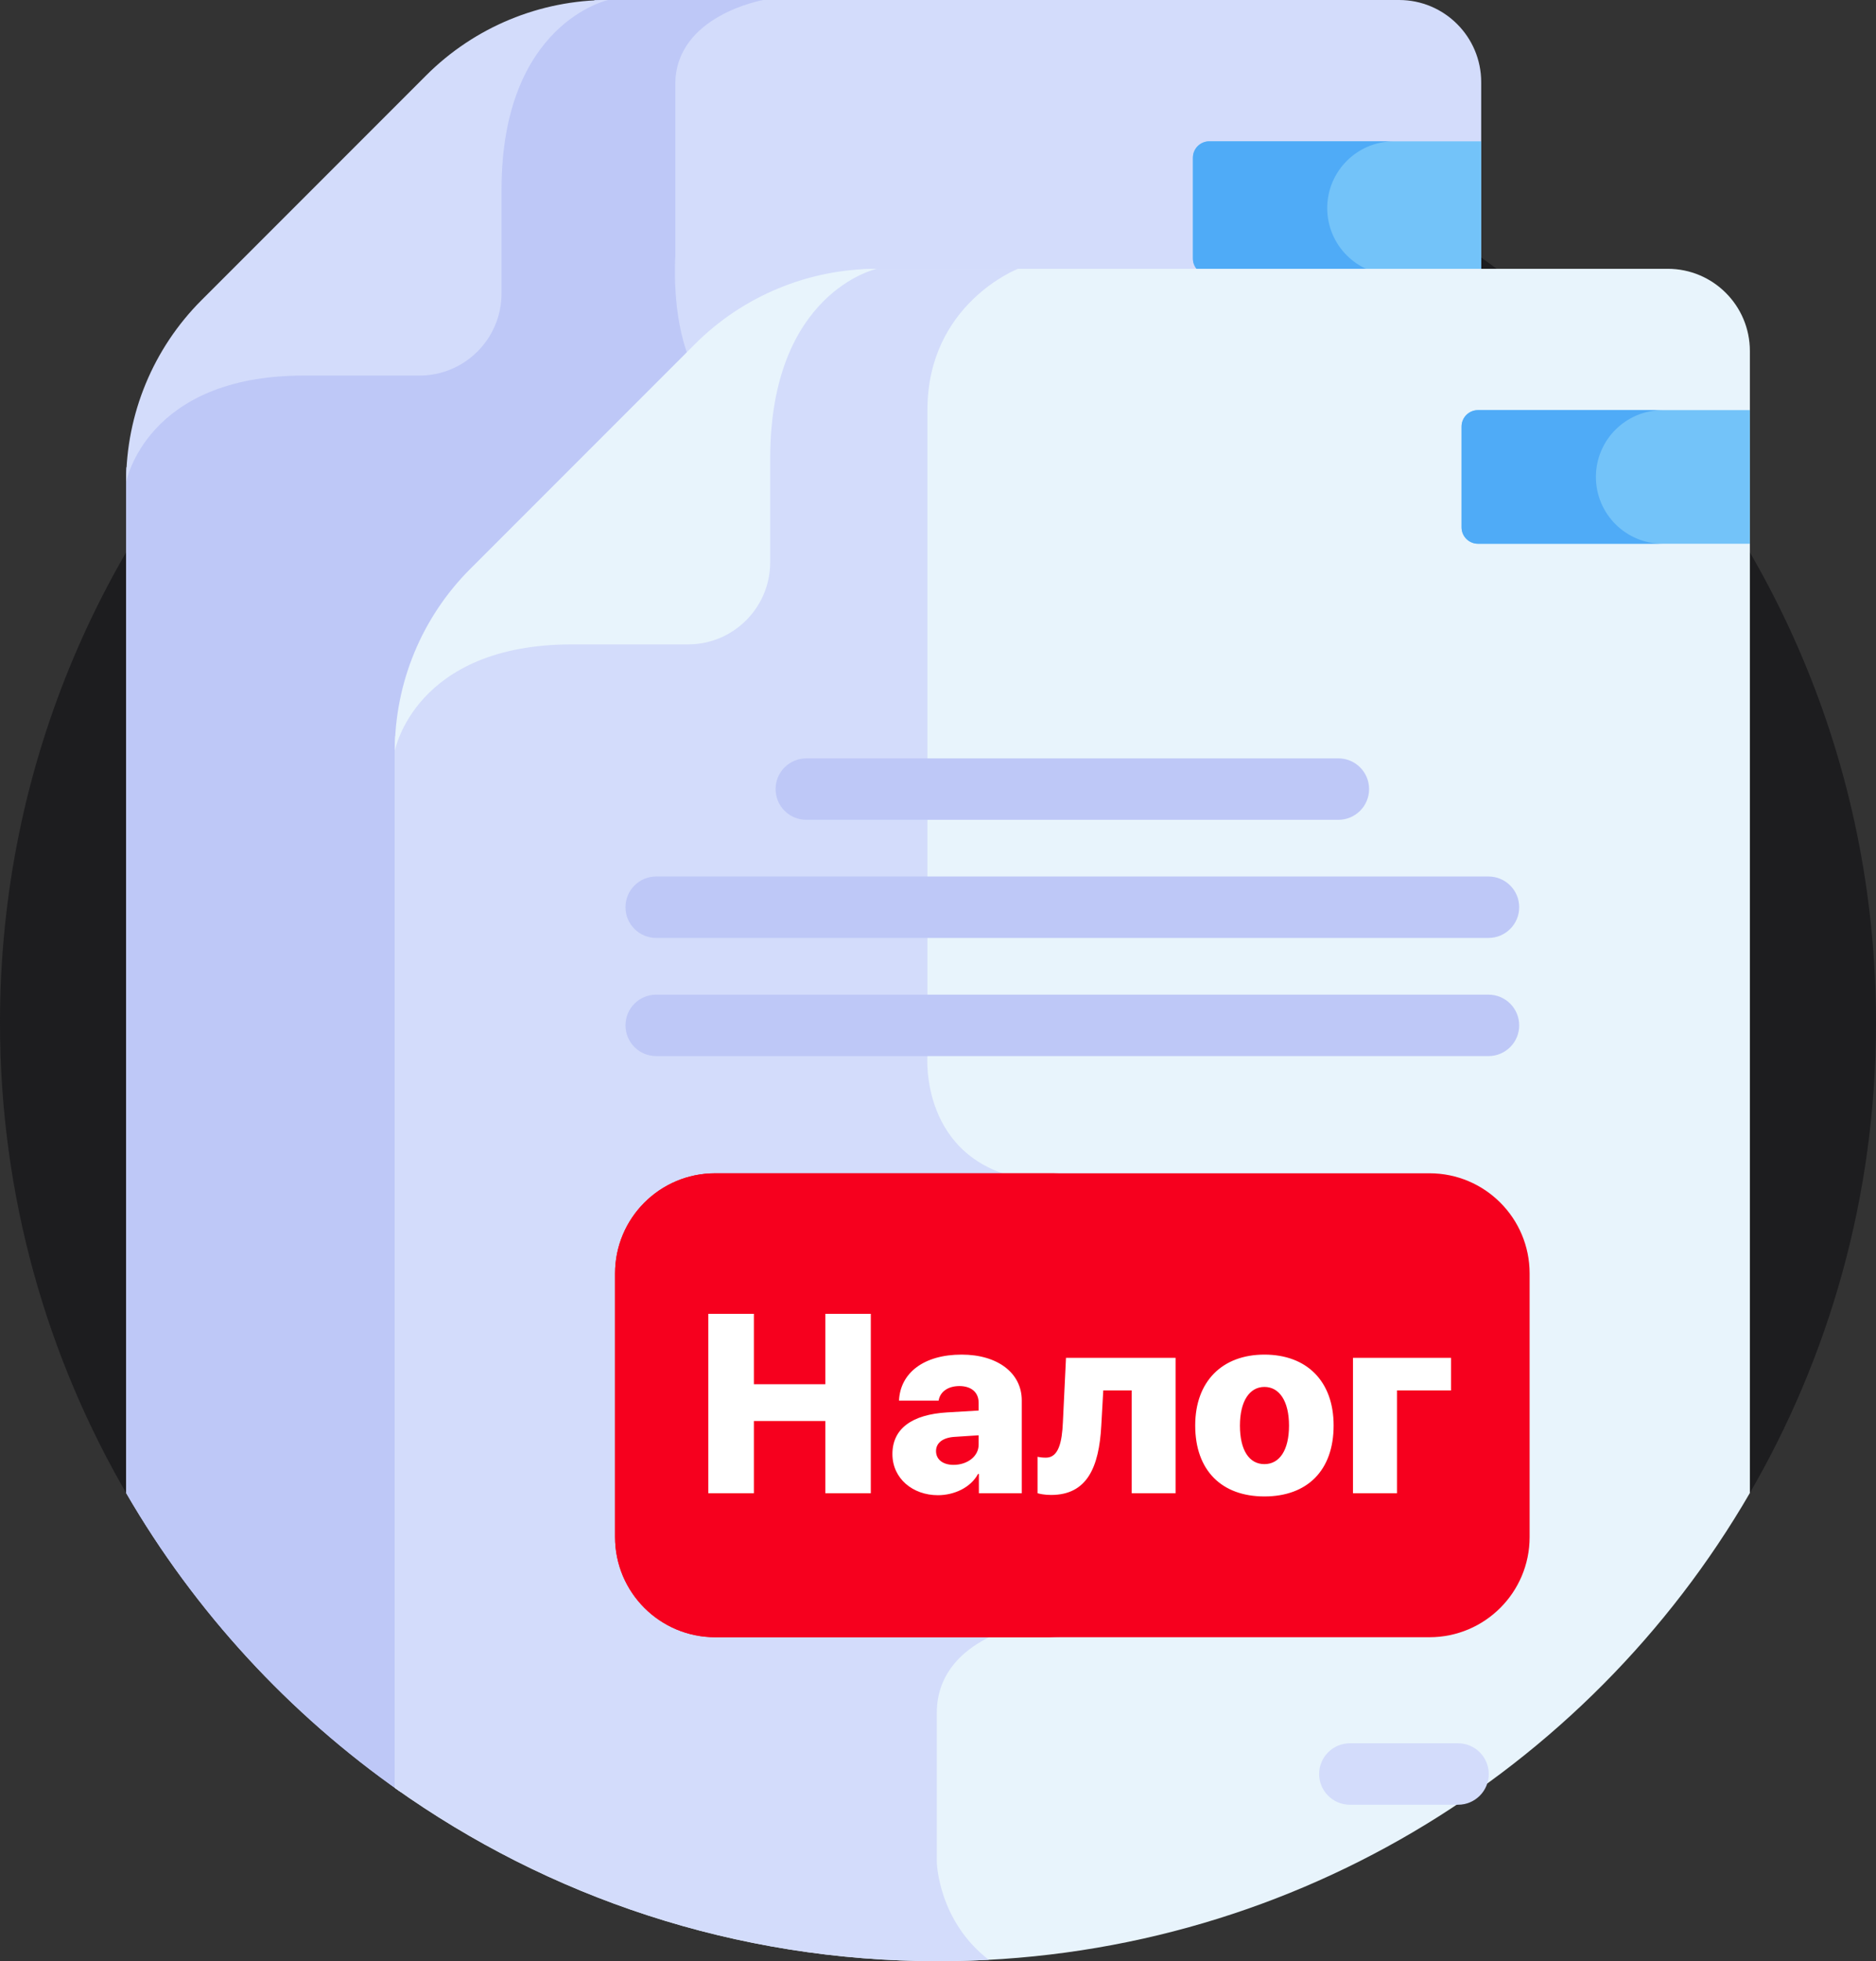
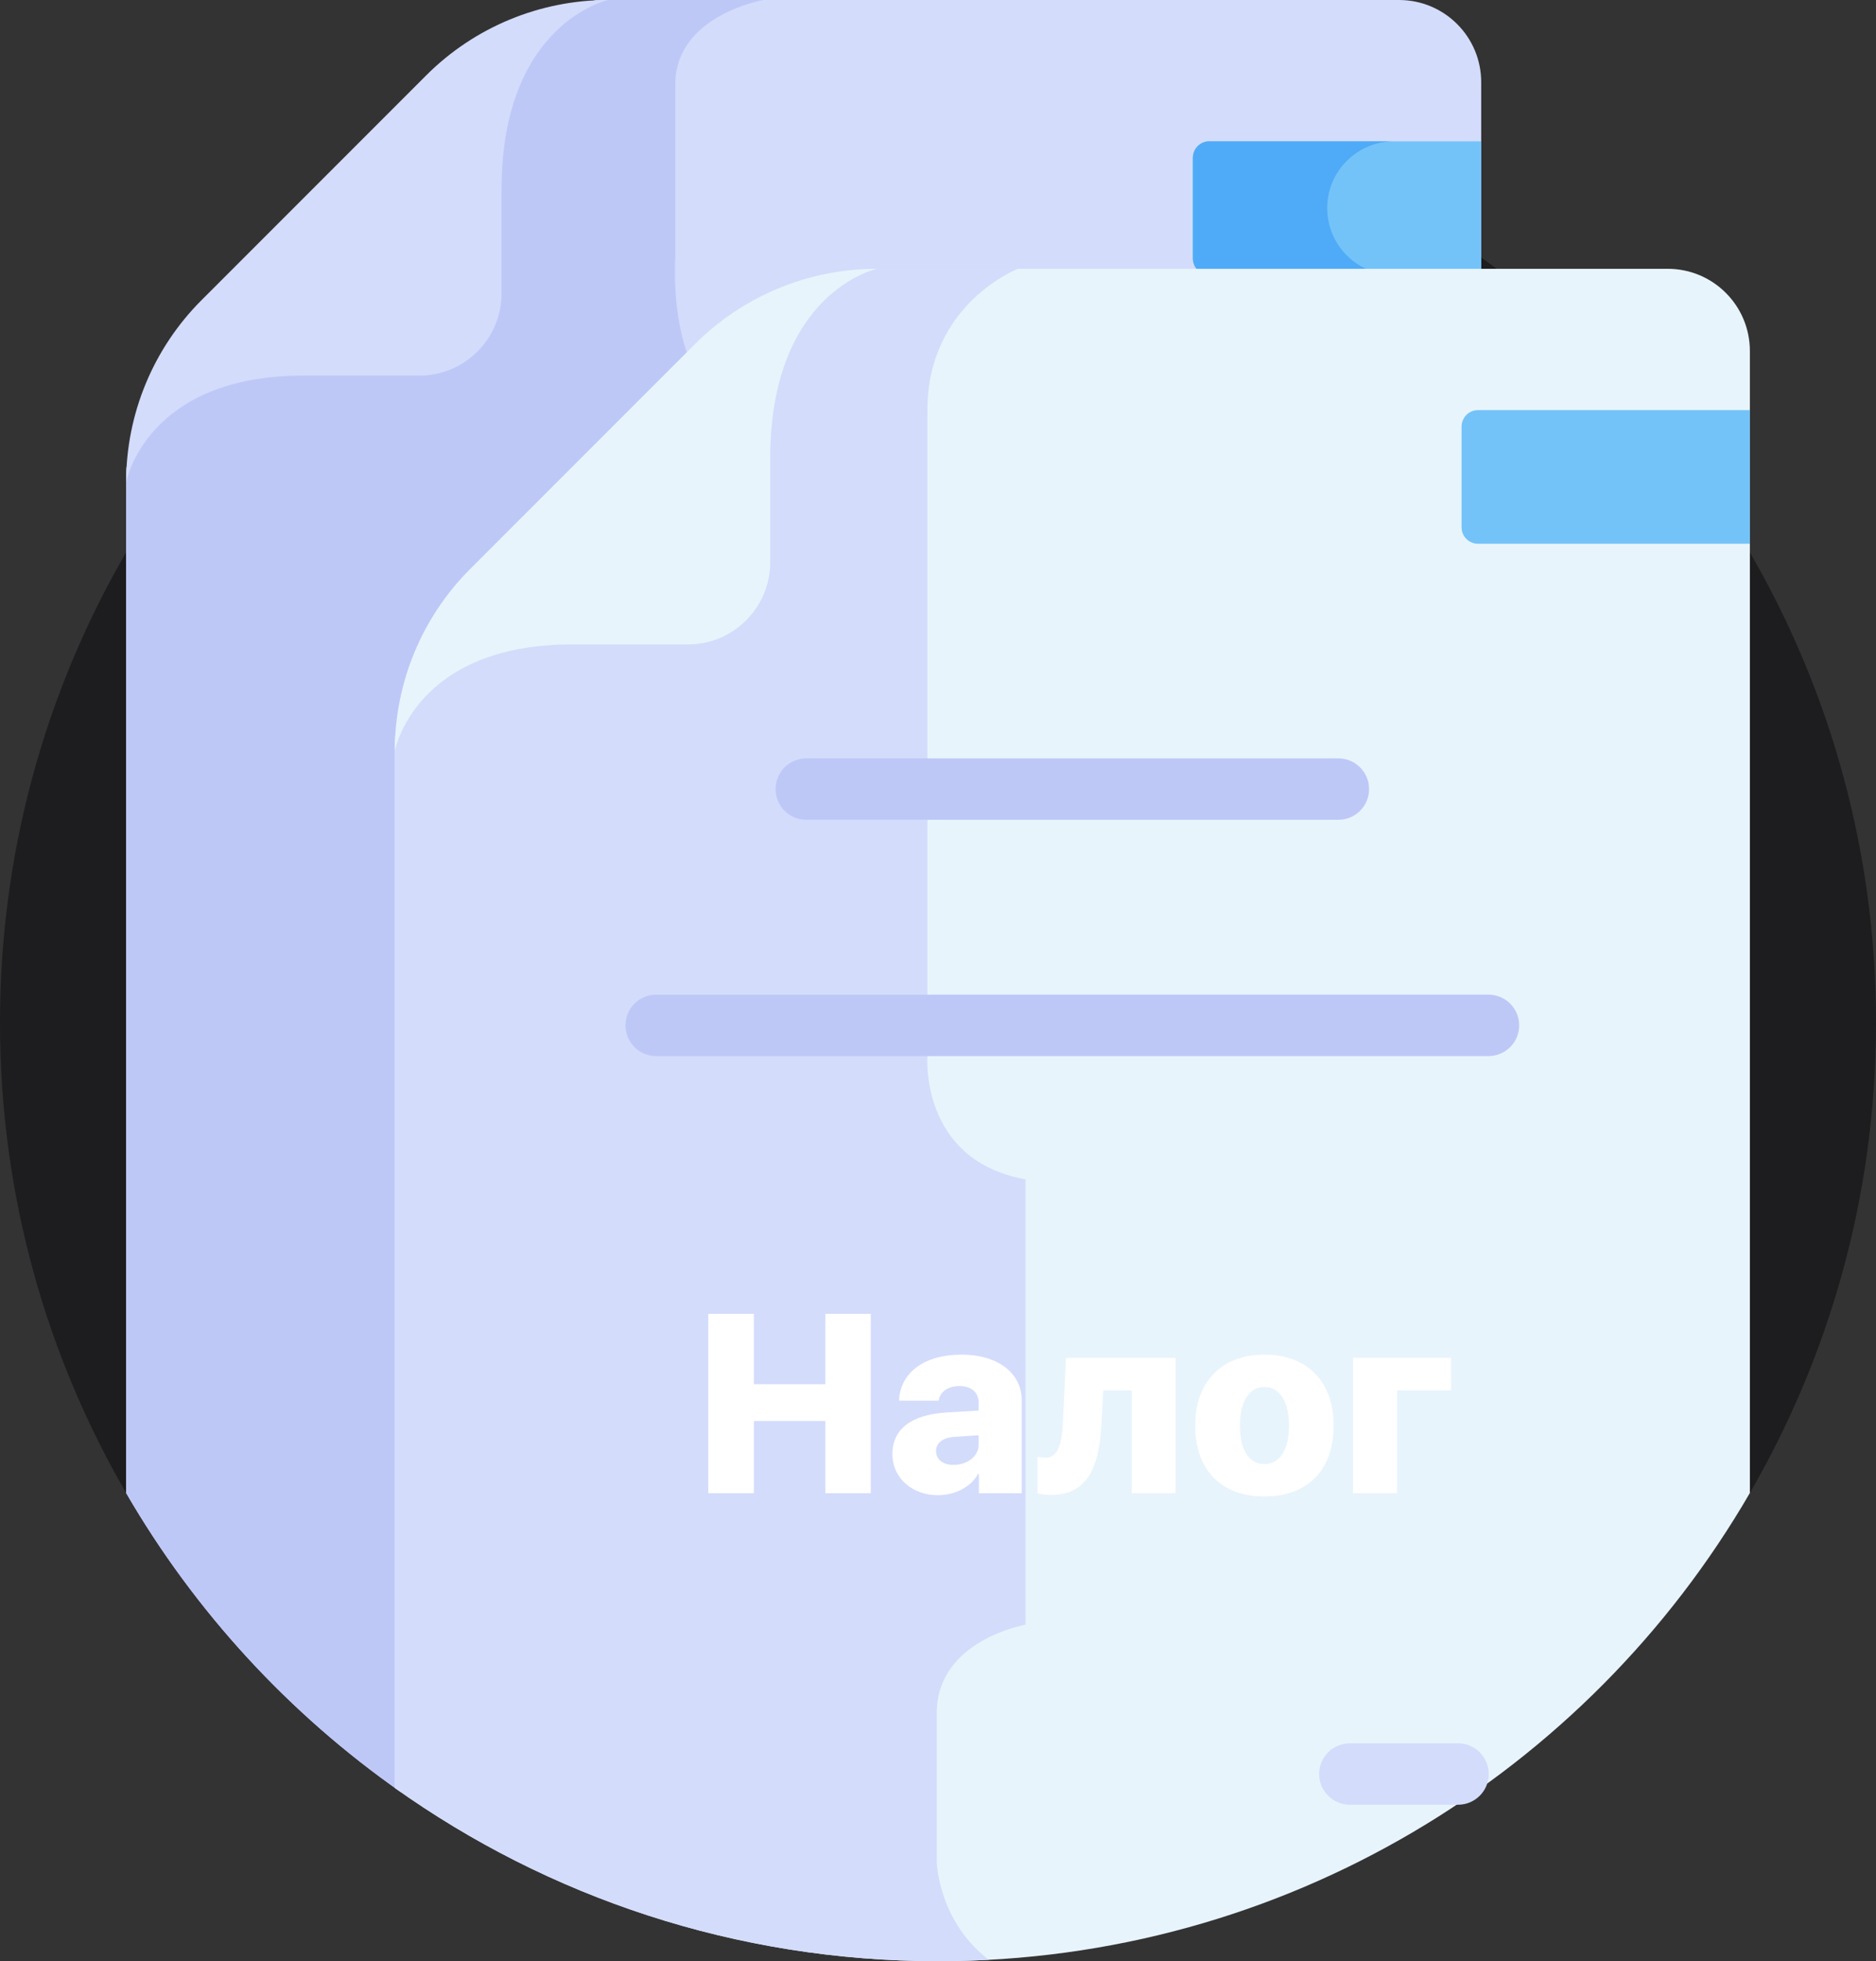
<svg xmlns="http://www.w3.org/2000/svg" width="490px" height="512px" viewBox="0 0 490 512">
  <rect x="0" y="0" width="490" height="512" fill="#333333" stroke="none" />
  <title>Group 2</title>
  <desc>Created with Sketch.</desc>
  <defs />
  <g id="Page-1" stroke="none" stroke-width="1" fill="none" fill-rule="evenodd">
    <g id="Group-2" transform="translate(-1, 0)" fill-rule="nonzero">
      <path d="M457.466,390.77 C478.773,354.446 491.002,312.153 491.002,266.998 C491.002,131.687 381.311,21.996 246,21.996 C110.689,21.996 0.998,131.687 0.998,266.998 C0.998,312.153 13.227,354.446 34.534,390.77 L457.466,390.77 Z" id="Shape" fill="#1D1D1F" />
      <path d="M366.427,0 L159.834,0 C158.678,0 157.525,0.033 156.377,0.092 C148.882,3.309 130.928,14.656 130.928,49.525 L130.928,76.601 C130.928,87.841 121.784,96.986 110.543,96.986 L80.245,96.986 C47.772,96.986 37.174,114.324 34.063,122.052 C33.99,123.328 33.942,124.607 33.942,125.891 L33.942,389.77 C51.915,420.747 76.483,447.418 105.722,467.874 L105.722,196.067 C105.722,178.798 112.725,161.891 124.936,149.681 L183.623,90.994 C196.013,78.604 212.486,71.78 230.01,71.78 L387.881,71.78 L387.881,21.454 C387.881,9.606 378.276,1.42108547e-14 366.427,0 Z" id="Shape" fill="#D3DCFB" />
      <path d="M159.834,3.55271368e-15 C158.678,3.55271368e-15 157.525,0.033 156.377,0.092 C148.882,3.309 130.928,14.656 130.928,49.525 L130.928,76.601 C130.928,87.841 121.784,96.986 110.543,96.986 L80.245,96.986 C47.772,96.986 37.174,114.324 34.063,122.052 C33.99,123.328 33.942,124.607 33.942,125.891 L33.942,389.77 C51.915,420.747 76.483,447.418 105.722,467.874 L105.722,196.067 C105.722,178.798 112.725,161.891 124.936,149.681 L181.017,93.6 C176.308,82.048 177.388,67 177.388,67 C177.388,67 177.388,40 177.388,21.995 C177.388,3.991 200.386,0 200.388,0 L159.834,3.55271368e-15 Z" id="Shape" fill="#BEC8F7" />
      <path d="M112.314,19.684 C124.917,7.081 142.01,0 159.834,0 C159.834,0 131.997,6.042 131.997,49.524 L131.997,76.6 C131.997,88.448 122.392,98.053 110.543,98.053 L80.246,98.053 C39.083,98.053 33.943,125.89 33.943,125.89 C33.943,108.066 41.024,90.973 53.626,78.37 L112.314,19.684 Z" id="Shape" fill="#D3DCFB" />
      <path d="M316.864,36.896 C314.497,36.896 312.577,38.815 312.577,41.183 L312.577,67.494 C312.577,69.861 314.496,71.78 316.864,71.78 L387.881,71.78 L387.881,36.896 L316.864,36.896 Z" id="Shape" fill="#73C3F9" />
      <path d="M347.665,54.338 C347.665,44.705 355.474,36.896 365.107,36.896 L316.863,36.896 C314.496,36.896 312.576,38.815 312.576,41.183 L312.576,67.494 C312.576,69.861 314.495,71.78 316.863,71.78 L365.107,71.78 C355.474,71.78 347.665,63.971 347.665,54.338 Z" id="Shape" fill="#4FABF7" />
      <path d="M458.057,91.63 C458.057,79.782 448.452,70.176 436.603,70.176 L230.01,70.176 C228.854,70.176 227.701,70.209 226.553,70.268 C219.058,73.485 201.104,84.831 201.104,119.701 L201.104,146.777 C201.104,158.017 191.96,167.162 180.719,167.162 L150.421,167.162 C117.948,167.162 107.35,184.5 104.239,192.228 C104.166,193.504 104.118,194.783 104.118,196.067 L104.118,466.76 C144.155,495.247 193.121,512 246,512 C336.571,512 415.656,462.849 458.057,389.77 L458.057,91.63 Z" id="Shape" fill="#E8F4FC" />
      <path d="M243.237,107.072 C243.237,79.31 266.888,70.176 266.888,70.176 L230.01,70.176 C228.854,70.176 227.701,70.209 226.553,70.268 C219.058,73.485 201.104,84.831 201.104,119.7 L201.104,146.776 C201.104,158.017 191.96,167.161 180.719,167.161 L150.421,167.161 C117.948,167.161 107.35,184.499 104.239,192.227 C104.166,193.503 104.118,194.782 104.118,196.066 L104.118,466.76 C144.155,495.247 193.121,512 246,512 C250.452,512 254.876,511.877 259.269,511.642 C246.009,501.447 245.693,486.166 245.693,486.166 C245.693,486.166 245.693,466.166 245.693,447.166 C245.693,428.166 268.846,424.166 268.846,424.166 L268.846,307.878 C241.138,302.922 243.237,275.71 243.237,275.71 C243.237,275.71 243.237,134.833 243.237,107.072 Z" id="Shape" fill="#D3DCFB" />
-       <path d="M161.649,332.453 L161.649,401.276 C161.649,415.716 173.355,427.423 187.796,427.423 L374.381,427.423 C388.822,427.423 400.528,415.716 400.528,401.276 L400.528,332.453 C400.528,318.012 388.822,306.306 374.381,306.306 L187.796,306.306 C173.355,306.306 161.649,318.012 161.649,332.453 Z" id="Shape" fill="#F6001E" />
-       <path d="M251.649,401.276 L251.649,332.453 C251.649,318.012 263.355,306.306 277.796,306.306 L187.796,306.306 C173.355,306.306 161.649,318.012 161.649,332.453 L161.649,401.276 C161.649,415.716 173.355,427.423 187.796,427.423 L277.796,427.423 C263.355,427.423 251.649,415.716 251.649,401.276 Z" id="Shape" fill="#F6001E" />
      <g id="Group" transform="translate(164, 197)" fill="#BEC8F7">
        <path d="M47.597,17.023 L186.58,17.023 C191.008,17.023 194.599,13.433 194.599,9.004 C194.599,4.575 191.009,0.985 186.58,0.985 L47.597,0.985 C43.168,0.985 39.578,4.575 39.578,9.004 C39.578,13.433 43.168,17.023 47.597,17.023 Z" id="Shape" />
-         <path d="M8.39,47.866 L225.787,47.866 C230.216,47.866 233.806,44.276 233.806,39.847 C233.806,35.419 230.216,31.828 225.787,31.828 L8.39,31.828 C3.961,31.828 0.371,35.418 0.371,39.847 C0.371,44.276 3.961,47.866 8.39,47.866 Z" id="Shape" />
        <path d="M225.787,62.672 L8.39,62.672 C3.961,62.672 0.371,66.262 0.371,70.691 C0.371,75.12 3.961,78.71 8.39,78.71 L225.787,78.71 C230.216,78.71 233.806,75.12 233.806,70.691 C233.806,66.262 230.215,62.672 225.787,62.672 Z" id="Shape" />
      </g>
      <path d="M381.835,455.118 L353.572,455.118 C349.143,455.118 345.553,458.708 345.553,463.137 C345.553,467.565 349.143,471.156 353.572,471.156 L381.835,471.156 C386.264,471.156 389.854,467.566 389.854,463.137 C389.854,458.708 386.263,455.118 381.835,455.118 Z" id="Shape" fill="#D3DCFB" />
      <path d="M387.04,107.072 C384.673,107.072 382.753,108.991 382.753,111.358 L382.753,137.669 C382.753,140.036 384.672,141.956 387.04,141.956 L458.057,141.956 L458.057,107.072 L387.04,107.072 Z" id="Shape" fill="#73C3F9" />
-       <path d="M417.842,124.514 C417.842,114.881 425.651,107.072 435.284,107.072 L387.04,107.072 C384.673,107.072 382.753,108.991 382.753,111.358 L382.753,137.669 C382.753,140.036 384.672,141.955 387.04,141.955 L435.284,141.955 C425.651,141.956 417.842,134.147 417.842,124.514 Z" id="Shape" fill="#4FABF7" />
      <path d="M182.49,89.859 C195.093,77.256 212.186,70.176 230.01,70.176 C230.01,70.176 202.173,76.217 202.173,119.7 L202.173,146.776 C202.173,158.624 192.568,168.229 180.719,168.229 L150.421,168.229 C109.258,168.229 104.118,196.066 104.118,196.066 C104.118,178.242 111.199,161.149 123.802,148.546 L182.49,89.859 Z" id="Shape" fill="#E8F4FC" />
      <path d="M228.448,389.829 L216.57,389.829 L216.57,370.974 L197.91,370.974 L197.91,389.829 L186,389.829 L186,343 L197.91,343 L197.91,361.368 L216.57,361.368 L216.57,343 L228.448,343 L228.448,389.829 Z M250.061,382.43 C253.566,382.43 256.616,380.288 256.616,377.14 L256.616,374.706 L250.191,375.128 C247.173,375.355 245.485,376.75 245.485,378.827 C245.485,381.067 247.335,382.43 250.061,382.43 Z M245.972,390.348 C239.417,390.348 234.094,385.999 234.094,379.606 C234.094,372.986 239.189,369.286 248.341,368.735 L256.616,368.248 L256.616,366.236 C256.616,363.413 254.604,361.855 251.586,361.855 C248.471,361.855 246.491,363.477 246.167,365.652 L235.814,365.652 C236.139,358.415 242.305,353.644 252.17,353.644 C261.614,353.644 267.877,358.48 267.877,365.587 L267.877,389.829 L256.681,389.829 L256.681,384.799 L256.454,384.799 C254.539,388.368 250.223,390.348 245.972,390.348 Z M288.647,372.207 C288.063,383.046 284.947,390.283 275.536,390.283 C273.816,390.283 272.518,389.991 271.999,389.829 L271.999,380.32 C272.421,380.418 273.199,380.547 274.205,380.547 C277.516,380.547 278.392,376.426 278.619,371.363 L279.43,354.488 L308.053,354.488 L308.053,389.829 L296.598,389.829 L296.598,362.991 L289.166,362.991 L288.647,372.207 Z M331.257,390.672 C320.125,390.672 313.181,383.922 313.181,372.142 C313.181,360.589 320.288,353.644 331.257,353.644 C342.29,353.644 349.333,360.557 349.333,372.142 C349.333,383.955 342.388,390.672 331.257,390.672 Z M331.257,382.235 C335.183,382.235 337.682,378.633 337.682,372.175 C337.682,365.814 335.183,362.082 331.257,362.082 C327.362,362.082 324.863,365.814 324.863,372.175 C324.863,378.633 327.297,382.235 331.257,382.235 Z M380,362.991 L365.883,362.991 L365.883,389.829 L354.395,389.829 L354.395,354.488 L380,354.488 L380,362.991 Z" id="Налог" fill="#FFFFFF" />
    </g>
  </g>
</svg>